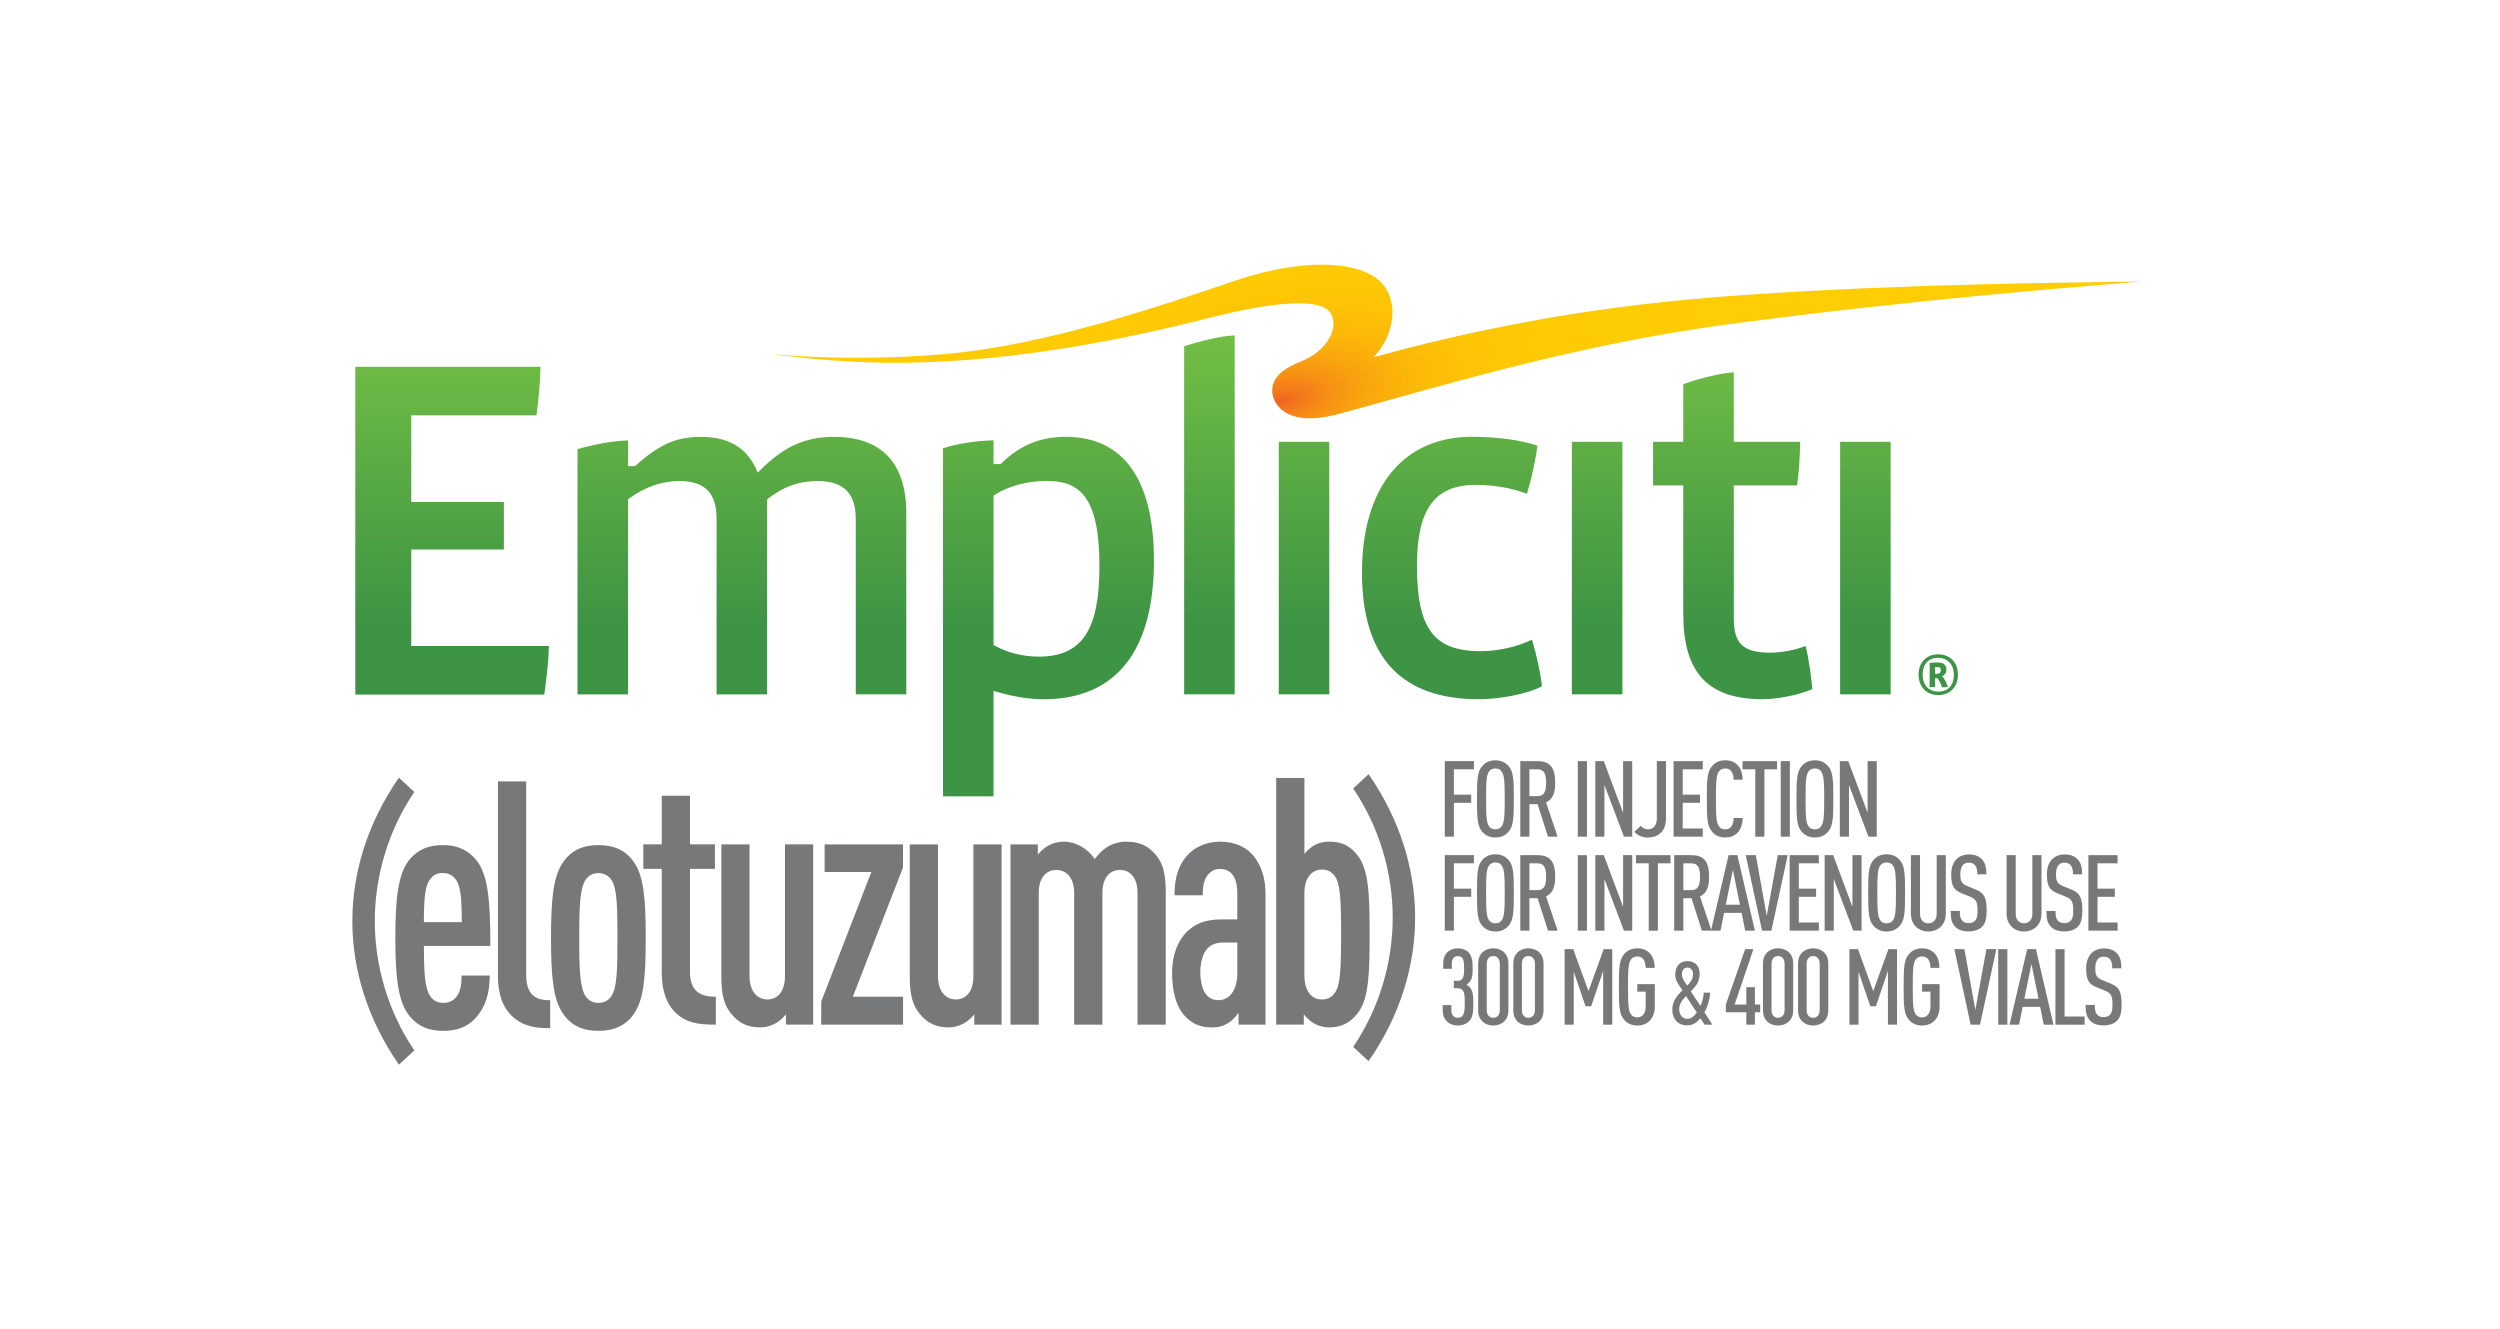
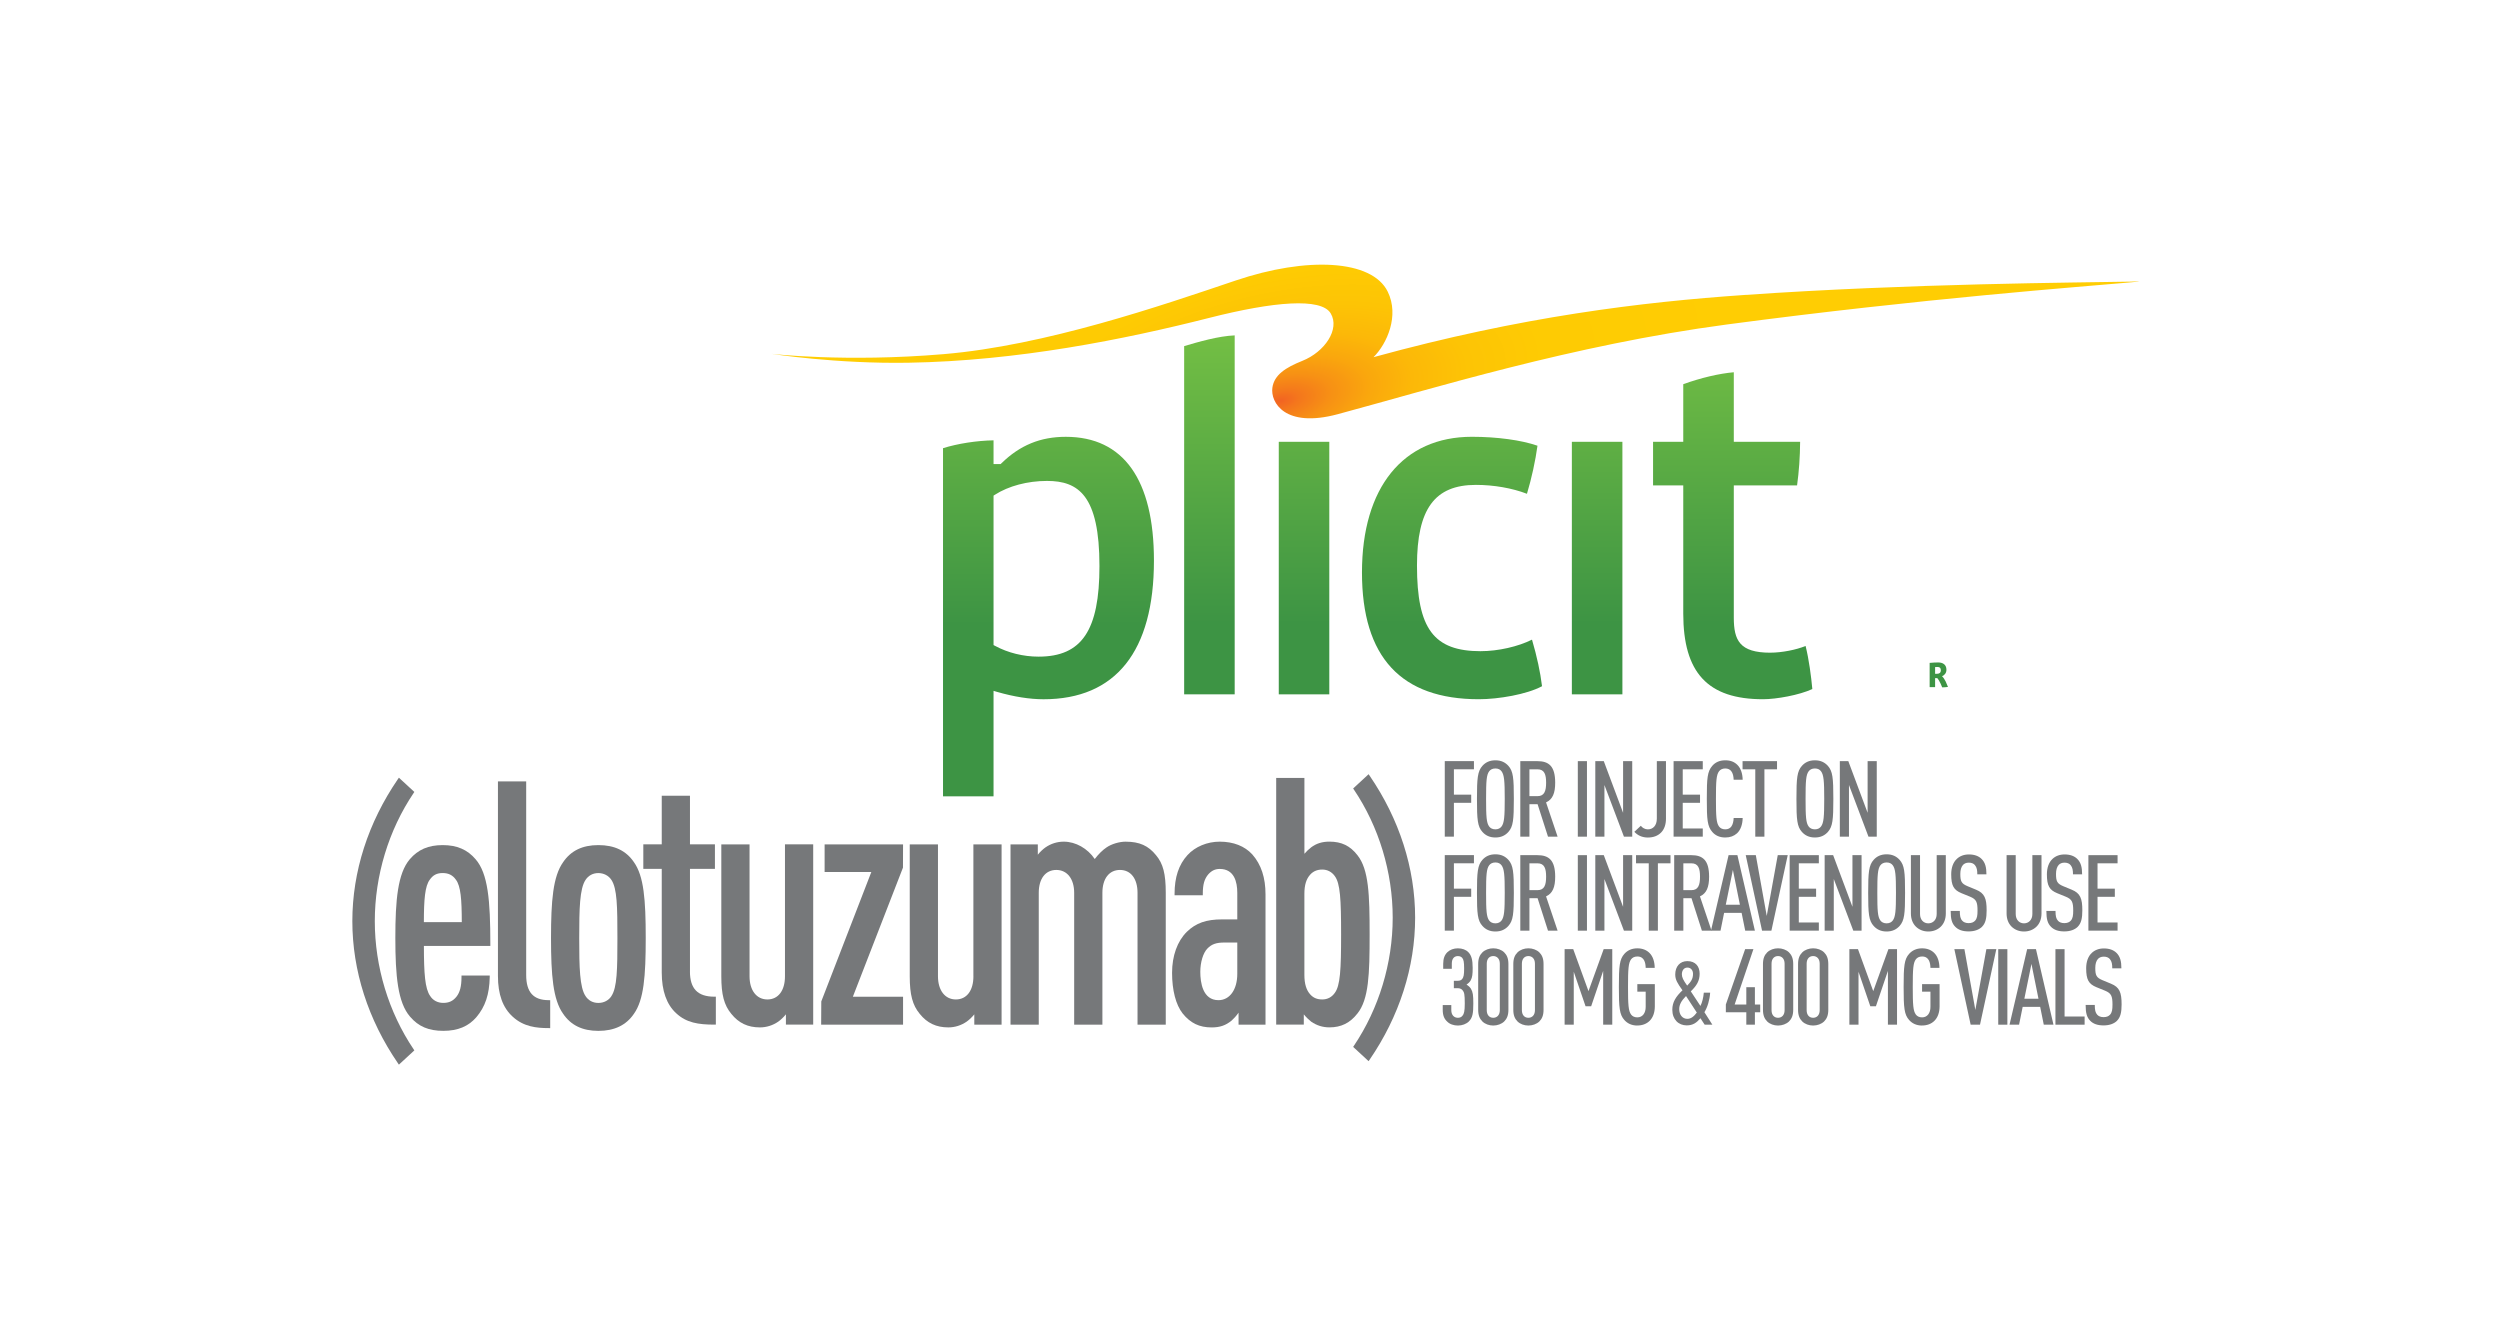
<svg xmlns="http://www.w3.org/2000/svg" width="175" height="93" viewBox="0 0 175 93" fill="none">
  <g clip-path="url(#clip0_1030_331)">
    <path d="M26.236 64.481C26.236 61.298 27.201 58.111 28.955 55.51L29.004 55.436L27.923 54.438L27.855 54.536C25.768 57.581 24.664 61.02 24.664 64.481C24.664 67.943 25.768 71.381 27.855 74.426L27.923 74.525L29.004 73.527L28.955 73.452C27.201 70.851 26.236 67.664 26.236 64.481Z" fill="#76787A" />
    <path d="M95.87 54.293L95.802 54.194L94.721 55.193L94.77 55.267C96.524 57.868 97.489 61.055 97.489 64.238C97.489 67.421 96.524 70.606 94.77 73.209L94.721 73.283L95.802 74.282L95.87 74.183C97.957 71.138 99.059 67.699 99.059 64.238C99.059 60.776 97.955 57.338 95.87 54.293Z" fill="#76787A" />
    <path d="M30.987 59.157C29.988 59.157 29.256 59.473 28.68 60.153C27.843 61.146 27.674 62.996 27.674 65.659C27.674 68.322 27.847 70.177 28.703 71.165C29.287 71.854 30.005 72.159 31.032 72.159C32.059 72.159 32.788 71.841 33.338 71.212C33.967 70.476 34.258 69.605 34.281 68.392V68.287H32.305V68.39C32.305 69.034 32.197 69.459 31.956 69.764C31.715 70.069 31.43 70.203 31.032 70.203C30.634 70.203 30.308 70.028 30.112 69.719C29.747 69.207 29.675 68.134 29.673 66.216H34.324V66.113C34.324 63.017 34.159 61.15 33.295 60.151C32.719 59.473 31.985 59.157 30.989 59.157H30.987ZM30.987 61.113C31.395 61.113 31.688 61.259 31.911 61.577C32.253 62.022 32.323 62.967 32.325 64.549H29.671C29.673 62.967 29.745 62.022 30.089 61.573C30.314 61.251 30.584 61.113 30.987 61.113Z" fill="#76787A" />
    <path d="M36.833 68.246V54.7H34.856V68.318C34.856 69.609 35.197 70.544 35.894 71.173C36.653 71.87 37.55 71.967 38.411 71.967H38.514V70.012H38.411C37.334 70.012 36.833 69.451 36.833 68.246Z" fill="#76787A" />
    <path d="M41.884 59.157C40.77 59.157 39.964 59.549 39.419 60.352C38.709 61.35 38.571 63.054 38.571 65.659C38.571 68.264 38.709 69.968 39.419 70.965C39.964 71.769 40.77 72.161 41.886 72.161C43.002 72.161 43.829 71.769 44.374 70.967C45.069 69.989 45.201 68.347 45.201 65.659C45.201 62.971 45.069 61.329 44.376 60.353C43.831 59.549 43.017 59.157 41.888 59.157H41.884ZM42.802 69.725C42.604 70.03 42.27 70.205 41.884 70.205C41.498 70.205 41.189 70.034 40.987 69.725C40.576 69.108 40.545 67.716 40.545 65.661C40.545 63.607 40.576 62.214 40.987 61.595C41.189 61.286 41.507 61.115 41.882 61.115C42.258 61.115 42.602 61.29 42.8 61.595C43.2 62.196 43.219 63.466 43.219 65.661C43.219 67.856 43.2 69.124 42.798 69.727L42.802 69.725Z" fill="#76787A" />
    <path d="M48.298 68.004V60.822H50.045V59.105H48.298V55.702H46.322V59.105H45.032V60.822H46.322V68.075C46.322 69.358 46.664 70.319 47.336 70.93C48.046 71.592 48.883 71.724 50.006 71.724H50.109V69.768H50.006C48.84 69.768 48.296 69.207 48.296 68.002L48.298 68.004Z" fill="#76787A" />
    <path d="M54.948 68.341C54.948 69.341 54.477 69.962 53.718 69.962C52.959 69.962 52.468 69.325 52.468 68.341V59.108H50.492V68.341C50.492 69.628 50.688 70.364 51.191 70.969C51.711 71.616 52.347 71.918 53.194 71.918C53.65 71.918 54.094 71.779 54.477 71.515C54.638 71.402 54.845 71.214 55.014 71.002V71.724H56.924V59.103H54.948V68.337V68.341Z" fill="#76787A" />
    <path d="M63.214 59.108H57.723V61.038H60.994L57.49 70.1L57.481 71.726H63.214V69.77H59.701L63.208 60.733L63.214 59.108Z" fill="#76787A" />
    <path d="M68.139 68.341C68.139 69.341 67.669 69.962 66.91 69.962C66.151 69.962 65.658 69.325 65.658 68.341V59.108H63.682V68.341C63.682 69.628 63.878 70.364 64.381 70.969C64.901 71.617 65.536 71.918 66.384 71.918C66.84 71.918 67.283 71.779 67.665 71.515C67.826 71.402 68.034 71.214 68.201 71.004V71.726H70.111V59.106H68.137V68.339L68.139 68.341Z" fill="#76787A" />
    <path d="M78.808 58.916C78.352 58.916 77.812 59.077 77.463 59.316C77.191 59.495 76.894 59.788 76.632 60.131C76.13 59.388 75.295 58.916 74.464 58.916C74.008 58.916 73.564 59.054 73.183 59.318C73.022 59.431 72.814 59.619 72.647 59.83V59.108H70.736V71.728H72.713V62.495C72.713 61.509 73.183 60.896 73.942 60.896C74.701 60.896 75.192 61.523 75.192 62.495V71.728H77.168V62.495C77.168 61.509 77.638 60.896 78.398 60.896C79.157 60.896 79.627 61.509 79.627 62.495V71.728H81.603V62.495C81.603 61.172 81.42 60.459 80.924 59.867C80.39 59.2 79.759 58.918 78.812 58.918L78.808 58.916Z" fill="#76787A" />
    <path d="M85.38 58.916C84.504 58.916 83.658 59.269 83.12 59.861C82.513 60.525 82.22 61.41 82.22 62.567V62.67H84.196V62.567C84.196 61.911 84.306 61.525 84.584 61.199C84.819 60.941 85.065 60.826 85.38 60.826C86.397 60.826 86.61 61.734 86.61 62.497V64.357H85.556C84.434 64.357 83.716 64.609 83.08 65.226C82.412 65.886 82.045 66.907 82.045 68.103C82.045 69.3 82.303 70.335 82.79 70.948C83.334 71.621 83.959 71.92 84.813 71.92C85.393 71.92 85.799 71.781 86.214 71.439C86.354 71.315 86.536 71.121 86.699 70.888V71.728H88.586V62.614C88.586 61.437 88.285 60.521 87.664 59.813C87.13 59.227 86.342 58.916 85.382 58.916H85.38ZM86.61 65.977V68.174C86.61 69.273 86.08 70.012 85.294 70.012C84.186 70.012 84.021 68.77 84.021 68.029C84.021 67.357 84.219 66.703 84.516 66.4C84.815 66.09 85.139 65.977 85.708 65.977H86.61Z" fill="#76787A" />
    <path d="M95.022 70.944C95.818 69.944 95.874 68.188 95.874 65.416C95.874 62.643 95.816 60.863 95.022 59.865C94.513 59.207 93.908 58.914 93.062 58.914C92.551 58.914 92.142 59.042 91.777 59.318C91.61 59.446 91.447 59.603 91.309 59.764V54.456H89.333V71.724H91.266V71.004C91.421 71.198 91.619 71.389 91.781 71.515C92.175 71.786 92.594 71.916 93.062 71.916C93.883 71.916 94.507 71.606 95.022 70.942V70.944ZM93.877 65.416C93.877 67.881 93.816 68.993 93.436 69.502C93.225 69.803 92.922 69.962 92.559 69.962C92.196 69.962 91.932 69.849 91.718 69.611C91.441 69.308 91.307 68.861 91.307 68.244V62.565C91.307 61.954 91.437 61.527 91.718 61.22C91.932 60.985 92.207 60.869 92.559 60.869C92.912 60.869 93.225 61.028 93.438 61.331C93.816 61.839 93.877 62.951 93.877 65.416Z" fill="#76787A" />
    <path d="M101.773 53.852V55.626H102.984V56.197H101.773V58.565H101.134V53.278H103.176V53.85H101.773V53.852Z" fill="#76787A" />
    <path d="M105.584 58.239C105.375 58.47 105.093 58.625 104.678 58.625C104.263 58.625 103.981 58.468 103.772 58.239C103.43 57.86 103.387 57.385 103.387 55.923C103.387 54.46 103.432 53.986 103.772 53.606C103.981 53.375 104.263 53.221 104.678 53.221C105.093 53.221 105.375 53.377 105.584 53.606C105.926 53.986 105.969 54.46 105.969 55.923C105.969 57.385 105.924 57.86 105.584 58.239ZM105.109 53.992C105.02 53.872 104.886 53.792 104.678 53.792C104.47 53.792 104.329 53.874 104.241 53.992C104.055 54.244 104.026 54.669 104.026 55.923C104.026 57.177 104.055 57.6 104.241 57.853C104.329 57.973 104.472 58.054 104.678 58.054C104.884 58.054 105.02 57.971 105.109 57.853C105.295 57.602 105.332 57.177 105.332 55.923C105.332 54.669 105.295 54.246 105.109 53.992Z" fill="#76787A" />
    <path d="M108.36 58.567L107.632 56.296H107.06V58.567H106.421V53.28H107.615C108.418 53.28 108.863 53.629 108.863 54.788C108.863 55.523 108.686 55.954 108.224 56.168L109.032 58.567H108.356H108.36ZM107.626 53.852H107.06V55.731H107.626C108.117 55.731 108.228 55.351 108.228 54.788C108.228 54.225 108.117 53.852 107.626 53.852Z" fill="#76787A" />
    <path d="M110.447 58.567V53.28H111.087V58.567H110.447Z" fill="#76787A" />
    <path d="M113.676 58.567L112.31 54.951V58.567H111.671V53.28H112.265L113.616 56.896V53.28H114.256V58.567H113.676Z" fill="#76787A" />
    <path d="M116.284 58.27C116.052 58.507 115.741 58.627 115.347 58.627C114.953 58.627 114.635 58.478 114.404 58.227L114.858 57.804C114.961 57.944 115.147 58.056 115.347 58.056C115.704 58.056 115.978 57.796 115.978 57.305V53.28H116.618V57.305C116.618 57.705 116.506 58.039 116.284 58.27Z" fill="#76787A" />
    <path d="M117.151 58.567V53.28H119.194V53.852H117.791V55.626H119.002V56.197H117.791V57.994H119.194V58.565H117.151V58.567Z" fill="#76787A" />
    <path d="M121.585 58.336C121.376 58.522 121.116 58.625 120.768 58.625C120.351 58.625 120.062 58.468 119.862 58.239C119.514 57.839 119.477 57.385 119.477 55.923C119.477 54.46 119.514 54.006 119.862 53.606C120.062 53.375 120.353 53.221 120.768 53.221C121.139 53.221 121.399 53.332 121.607 53.532C121.853 53.769 121.979 54.149 121.987 54.58H121.356C121.348 54.357 121.31 54.134 121.185 53.977C121.102 53.874 120.97 53.792 120.768 53.792C120.566 53.792 120.419 53.874 120.331 53.992C120.145 54.244 120.116 54.669 120.116 55.923C120.116 57.177 120.145 57.6 120.331 57.853C120.419 57.973 120.562 58.054 120.768 58.054C120.974 58.054 121.102 57.971 121.185 57.868C121.304 57.711 121.348 57.482 121.356 57.259H121.987C121.979 57.705 121.847 58.099 121.587 58.336H121.585Z" fill="#76787A" />
    <path d="M123.509 53.852V58.567H122.87V53.852H121.979V53.28H124.392V53.852H123.509Z" fill="#76787A" />
-     <path d="M124.651 58.567V53.28H125.291V58.567H124.651Z" fill="#76787A" />
    <path d="M127.948 58.239C127.74 58.47 127.457 58.625 127.042 58.625C126.628 58.625 126.345 58.468 126.137 58.239C125.794 57.86 125.751 57.385 125.751 55.923C125.751 54.46 125.796 53.986 126.137 53.606C126.345 53.375 126.628 53.221 127.042 53.221C127.457 53.221 127.74 53.377 127.948 53.606C128.29 53.986 128.334 54.46 128.334 55.923C128.334 57.385 128.288 57.86 127.948 58.239ZM127.473 53.992C127.385 53.872 127.251 53.792 127.042 53.792C126.834 53.792 126.694 53.874 126.605 53.992C126.419 54.244 126.39 54.669 126.39 55.923C126.39 57.177 126.419 57.6 126.605 57.853C126.694 57.973 126.836 58.054 127.042 58.054C127.249 58.054 127.385 57.971 127.473 57.853C127.659 57.602 127.696 57.177 127.696 55.923C127.696 54.669 127.659 54.246 127.473 53.992Z" fill="#76787A" />
    <path d="M130.793 58.567L129.428 54.951V58.567H128.788V53.28H129.382L130.733 56.896V53.28H131.373V58.567H130.793Z" fill="#76787A" />
    <path d="M101.773 60.432V62.206H102.984V62.777H101.773V65.145H101.134V59.858H103.176V60.43H101.773V60.432Z" fill="#76787A" />
    <path d="M105.584 64.819C105.375 65.05 105.093 65.205 104.678 65.205C104.263 65.205 103.981 65.048 103.772 64.819C103.43 64.44 103.387 63.965 103.387 62.503C103.387 61.04 103.432 60.566 103.772 60.186C103.981 59.955 104.263 59.801 104.678 59.801C105.093 59.801 105.375 59.957 105.584 60.186C105.926 60.566 105.969 61.04 105.969 62.503C105.969 63.965 105.924 64.44 105.584 64.819ZM105.109 60.572C105.02 60.453 104.886 60.372 104.678 60.372C104.47 60.372 104.329 60.455 104.241 60.572C104.055 60.824 104.026 61.249 104.026 62.503C104.026 63.757 104.055 64.18 104.241 64.434C104.329 64.553 104.472 64.634 104.678 64.634C104.884 64.634 105.02 64.551 105.109 64.434C105.295 64.182 105.332 63.757 105.332 62.503C105.332 61.249 105.295 60.826 105.109 60.572Z" fill="#76787A" />
    <path d="M108.36 65.147L107.632 62.876H107.06V65.147H106.421V59.861H107.615C108.418 59.861 108.863 60.209 108.863 61.368C108.863 62.103 108.686 62.534 108.224 62.748L109.032 65.147H108.356H108.36ZM107.626 60.432H107.06V62.311H107.626C108.117 62.311 108.228 61.932 108.228 61.368C108.228 60.805 108.117 60.432 107.626 60.432Z" fill="#76787A" />
    <path d="M110.447 65.147V59.861H111.087V65.147H110.447Z" fill="#76787A" />
    <path d="M113.676 65.147L112.31 61.532V65.147H111.671V59.861H112.265L113.616 63.477V59.861H114.256V65.147H113.676Z" fill="#76787A" />
    <path d="M116.052 60.432V65.147H115.413V60.432H114.521V59.861H116.935V60.432H116.052Z" fill="#76787A" />
    <path d="M119.133 65.147L118.405 62.876H117.834V65.147H117.194V59.861H118.389C119.191 59.861 119.637 60.209 119.637 61.368C119.637 62.103 119.459 62.534 118.997 62.748L119.806 65.147H119.129H119.133ZM118.399 60.432H117.834V62.311H118.399C118.89 62.311 119.001 61.932 119.001 61.368C119.001 60.805 118.89 60.432 118.399 60.432Z" fill="#76787A" />
    <path d="M122.165 65.147L121.913 63.9H120.688L120.436 65.147H119.768L121.001 59.861H121.618L122.843 65.147H122.167H122.165ZM121.302 60.894L120.805 63.33H121.793L121.302 60.894Z" fill="#76787A" />
    <path d="M123.998 65.147H123.344L122.201 59.861H122.907L123.672 64.116L124.443 59.861H125.141L123.998 65.147Z" fill="#76787A" />
    <path d="M125.276 65.147V59.861H127.319V60.432H125.916V62.206H127.127V62.777H125.916V64.574H127.319V65.145H125.276V65.147Z" fill="#76787A" />
    <path d="M129.731 65.147L128.365 61.532V65.147H127.726V59.861H128.32L129.671 63.477V59.861H130.31V65.147H129.731Z" fill="#76787A" />
    <path d="M132.969 64.819C132.761 65.05 132.478 65.205 132.064 65.205C131.649 65.205 131.367 65.048 131.158 64.819C130.816 64.44 130.772 63.965 130.772 62.503C130.772 61.04 130.818 60.566 131.158 60.186C131.367 59.955 131.649 59.801 132.064 59.801C132.478 59.801 132.761 59.957 132.969 60.186C133.312 60.566 133.355 61.04 133.355 62.503C133.355 63.965 133.31 64.44 132.969 64.819ZM132.495 60.572C132.406 60.453 132.272 60.372 132.064 60.372C131.855 60.372 131.715 60.455 131.626 60.572C131.441 60.824 131.412 61.249 131.412 62.503C131.412 63.757 131.441 64.18 131.626 64.434C131.715 64.553 131.857 64.634 132.064 64.634C132.27 64.634 132.406 64.551 132.495 64.434C132.681 64.182 132.718 63.757 132.718 62.503C132.718 61.249 132.681 60.826 132.495 60.572Z" fill="#76787A" />
    <path d="M135.865 64.857C135.634 65.088 135.322 65.205 134.982 65.205C134.641 65.205 134.336 65.086 134.105 64.857C133.891 64.642 133.763 64.329 133.763 63.943V59.858H134.402V63.98C134.402 64.397 134.662 64.634 134.982 64.634C135.302 64.634 135.568 64.397 135.568 63.98V59.858H136.207V63.943C136.207 64.329 136.081 64.64 135.865 64.857Z" fill="#76787A" />
    <path d="M138.739 64.879C138.538 65.073 138.227 65.199 137.802 65.199C137.377 65.199 137.082 65.088 136.874 64.879C136.628 64.634 136.548 64.331 136.548 63.765H137.187C137.187 64.114 137.224 64.308 137.365 64.457C137.453 64.553 137.602 64.619 137.802 64.619C138.017 64.619 138.159 64.553 138.256 64.448C138.396 64.291 138.427 64.091 138.427 63.743C138.427 63.134 138.338 62.949 137.907 62.769L137.305 62.524C136.762 62.301 136.585 62.004 136.585 61.201C136.585 60.741 136.719 60.362 136.985 60.116C137.194 59.922 137.476 59.811 137.825 59.811C138.21 59.811 138.501 59.922 138.701 60.116C138.97 60.376 139.05 60.719 139.05 61.201H138.411C138.411 60.919 138.382 60.727 138.248 60.562C138.159 60.45 138.017 60.385 137.816 60.385C137.631 60.385 137.497 60.45 137.408 60.547C137.282 60.688 137.222 60.904 137.222 61.179C137.222 61.699 137.305 61.855 137.728 62.033L138.322 62.278C138.924 62.524 139.064 62.895 139.064 63.726C139.064 64.275 138.99 64.626 138.739 64.877V64.879Z" fill="#76787A" />
    <path d="M142.563 64.857C142.332 65.088 142.02 65.205 141.68 65.205C141.34 65.205 141.034 65.086 140.803 64.857C140.589 64.642 140.461 64.329 140.461 63.943V59.858H141.1V63.98C141.1 64.397 141.36 64.634 141.68 64.634C142 64.634 142.266 64.397 142.266 63.98V59.858H142.905V63.943C142.905 64.329 142.78 64.64 142.563 64.857Z" fill="#76787A" />
    <path d="M145.437 64.879C145.237 65.073 144.925 65.199 144.5 65.199C144.075 65.199 143.78 65.088 143.572 64.879C143.327 64.634 143.246 64.331 143.246 63.765H143.886C143.886 64.114 143.923 64.308 144.063 64.457C144.152 64.553 144.3 64.619 144.5 64.619C144.715 64.619 144.857 64.553 144.954 64.448C145.094 64.291 145.125 64.091 145.125 63.743C145.125 63.134 145.037 62.949 144.605 62.769L144.003 62.524C143.461 62.301 143.283 62.004 143.283 61.201C143.283 60.741 143.417 60.362 143.683 60.116C143.892 59.922 144.174 59.811 144.523 59.811C144.909 59.811 145.2 59.922 145.4 60.116C145.668 60.376 145.748 60.719 145.748 61.201H145.109C145.109 60.919 145.08 60.727 144.946 60.562C144.857 60.45 144.715 60.385 144.515 60.385C144.329 60.385 144.195 60.45 144.106 60.547C143.98 60.688 143.921 60.904 143.921 61.179C143.921 61.699 144.003 61.855 144.426 62.033L145.02 62.278C145.622 62.524 145.763 62.895 145.763 63.726C145.763 64.275 145.688 64.626 145.437 64.877V64.879Z" fill="#76787A" />
    <path d="M146.188 65.147V59.861H148.23V60.432H146.827V62.206H148.038V62.777H146.827V64.574H148.23V65.145H146.188V65.147Z" fill="#76787A" />
    <path d="M102.819 71.505C102.633 71.682 102.351 71.788 102.054 71.788C101.757 71.788 101.474 71.691 101.297 71.505C101.103 71.328 100.991 71.088 100.991 70.688V70.354H101.591V70.711C101.591 71.068 101.8 71.245 102.051 71.245C102.177 71.245 102.289 71.208 102.371 71.105C102.483 70.979 102.534 70.785 102.534 70.243C102.534 69.597 102.497 69.455 102.377 69.314C102.303 69.226 102.192 69.174 102.051 69.174H101.769V68.654H102.051C102.177 68.654 102.283 68.617 102.34 68.543C102.46 68.409 102.489 68.231 102.489 67.786C102.489 67.34 102.452 67.169 102.355 67.051C102.28 66.969 102.184 66.926 102.049 66.926C101.804 66.926 101.627 67.097 101.627 67.445V67.817H101.024V67.474C101.024 67.088 101.127 66.843 101.313 66.657C101.499 66.48 101.759 66.383 102.047 66.383C102.359 66.383 102.613 66.48 102.782 66.651C102.996 66.866 103.087 67.179 103.087 67.751C103.087 68.188 103.064 68.411 102.953 68.619C102.887 68.739 102.782 68.842 102.656 68.916C102.782 68.999 102.887 69.094 102.961 69.205C103.101 69.436 103.132 69.659 103.132 70.245C103.132 70.936 103.081 71.247 102.813 71.507L102.819 71.505Z" fill="#76787A" />
    <path d="M105.292 71.505C105.106 71.682 104.818 71.788 104.527 71.788C104.236 71.788 103.955 71.684 103.77 71.505C103.584 71.319 103.473 71.082 103.473 70.688V67.481C103.473 67.087 103.584 66.849 103.77 66.664C103.955 66.486 104.238 66.381 104.527 66.381C104.816 66.381 105.106 66.484 105.292 66.664C105.478 66.849 105.589 67.087 105.589 67.481V70.688C105.589 71.082 105.478 71.319 105.292 71.505ZM104.987 67.458C104.987 67.101 104.778 66.924 104.527 66.924C104.275 66.924 104.073 67.101 104.073 67.458V70.711C104.073 71.068 104.273 71.245 104.527 71.245C104.78 71.245 104.987 71.068 104.987 70.711V67.458Z" fill="#76787A" />
    <path d="M107.751 71.505C107.565 71.682 107.277 71.788 106.986 71.788C106.695 71.788 106.414 71.684 106.229 71.505C106.043 71.319 105.932 71.082 105.932 70.688V67.481C105.932 67.087 106.043 66.849 106.229 66.664C106.414 66.486 106.697 66.381 106.986 66.381C107.275 66.381 107.565 66.484 107.751 66.664C107.937 66.849 108.048 67.087 108.048 67.481V70.688C108.048 71.082 107.937 71.319 107.751 71.505ZM107.446 67.458C107.446 67.101 107.237 66.924 106.986 66.924C106.734 66.924 106.532 67.101 106.532 67.458V70.711C106.532 71.068 106.732 71.245 106.986 71.245C107.239 71.245 107.446 71.068 107.446 70.711V67.458Z" fill="#76787A" />
    <path d="M112.222 71.728V67.963L111.382 70.437H110.988L110.163 68.023V71.728H109.523V66.441H110.126L111.194 69.38L112.257 66.441H112.859V71.728H112.22H112.222Z" fill="#76787A" />
    <path d="M114.613 71.788C114.196 71.788 113.907 71.625 113.707 71.402C113.365 71.022 113.321 70.548 113.321 69.085C113.321 67.623 113.367 67.148 113.707 66.769C113.907 66.546 114.198 66.383 114.613 66.383C114.984 66.383 115.267 66.509 115.467 66.709C115.712 66.954 115.823 67.326 115.83 67.749H115.198C115.19 67.392 115.101 66.954 114.613 66.954C114.404 66.954 114.264 67.037 114.175 67.154C113.99 67.406 113.961 67.831 113.961 69.085C113.961 70.34 113.99 70.762 114.175 71.016C114.264 71.136 114.406 71.216 114.613 71.216C114.984 71.216 115.198 70.911 115.198 70.482V69.419H114.613V68.891H115.838V70.457C115.83 71.34 115.304 71.785 114.613 71.785V71.788Z" fill="#76787A" />
    <path d="M119.327 71.728L119.03 71.276C118.77 71.579 118.517 71.777 118.071 71.777C117.502 71.777 117.062 71.369 117.062 70.682C117.062 70.162 117.298 69.772 117.774 69.32C117.421 68.832 117.267 68.578 117.267 68.213C117.267 67.65 117.601 67.278 118.115 67.278C118.69 67.278 118.975 67.656 118.975 68.157C118.975 68.658 118.77 68.993 118.356 69.395L119.03 70.416C119.154 70.181 119.241 69.809 119.266 69.488H119.711C119.68 69.989 119.525 70.502 119.309 70.855L119.866 71.728H119.327ZM118.022 69.723C117.694 70.051 117.545 70.329 117.545 70.639C117.545 71.022 117.762 71.319 118.115 71.319C118.374 71.319 118.579 71.146 118.777 70.88L118.022 69.723ZM118.121 67.73C117.855 67.73 117.731 67.959 117.731 68.2C117.731 68.417 117.83 68.615 118.102 68.993C118.362 68.726 118.511 68.528 118.511 68.169C118.511 67.909 118.35 67.73 118.121 67.73Z" fill="#76787A" />
    <path d="M122.843 70.859V71.728H122.242V70.859H120.809V70.317L122.16 66.441H122.739L121.425 70.317H122.242V69.106H122.843V70.317H123.214V70.859H122.843Z" fill="#76787A" />
    <path d="M125.228 71.505C125.042 71.682 124.753 71.788 124.462 71.788C124.171 71.788 123.891 71.684 123.705 71.505C123.52 71.319 123.408 71.082 123.408 70.688V67.481C123.408 67.087 123.52 66.849 123.705 66.664C123.891 66.486 124.174 66.381 124.462 66.381C124.751 66.381 125.042 66.484 125.228 66.664C125.413 66.849 125.525 67.087 125.525 67.481V70.688C125.525 71.082 125.413 71.319 125.228 71.505ZM124.922 67.458C124.922 67.101 124.714 66.924 124.462 66.924C124.211 66.924 124.008 67.101 124.008 67.458V70.711C124.008 71.068 124.209 71.245 124.462 71.245C124.716 71.245 124.922 71.068 124.922 70.711V67.458Z" fill="#76787A" />
    <path d="M127.684 71.505C127.498 71.682 127.209 71.788 126.918 71.788C126.627 71.788 126.347 71.684 126.161 71.505C125.976 71.319 125.864 71.082 125.864 70.688V67.481C125.864 67.087 125.976 66.849 126.161 66.664C126.347 66.486 126.63 66.381 126.918 66.381C127.207 66.381 127.498 66.484 127.684 66.664C127.869 66.849 127.981 67.087 127.981 67.481V70.688C127.981 71.082 127.869 71.319 127.684 71.505ZM127.378 67.458C127.378 67.101 127.17 66.924 126.918 66.924C126.667 66.924 126.465 67.101 126.465 67.458V70.711C126.465 71.068 126.665 71.245 126.918 71.245C127.172 71.245 127.378 71.068 127.378 70.711V67.458Z" fill="#76787A" />
    <path d="M132.154 71.728V67.963L131.315 70.437H130.921L130.096 68.023V71.728H129.456V66.441H130.058L131.127 69.38L132.189 66.441H132.792V71.728H132.152H132.154Z" fill="#76787A" />
    <path d="M134.545 71.788C134.129 71.788 133.84 71.625 133.64 71.402C133.297 71.022 133.254 70.548 133.254 69.085C133.254 67.623 133.299 67.148 133.64 66.769C133.84 66.546 134.131 66.383 134.545 66.383C134.917 66.383 135.199 66.509 135.399 66.709C135.645 66.954 135.756 67.326 135.762 67.749H135.131C135.123 67.392 135.034 66.954 134.545 66.954C134.337 66.954 134.197 67.037 134.108 67.154C133.922 67.406 133.893 67.831 133.893 69.085C133.893 70.34 133.922 70.762 134.108 71.016C134.197 71.136 134.339 71.216 134.545 71.216C134.917 71.216 135.131 70.911 135.131 70.482V69.419H134.545V68.891H135.771V70.457C135.762 71.34 135.236 71.785 134.545 71.785V71.788Z" fill="#76787A" />
    <path d="M138.6 71.728H137.946L136.804 66.441H137.509L138.274 70.697L139.046 66.441H139.743L138.6 71.728Z" fill="#76787A" />
    <path d="M139.877 71.728V66.441H140.516V71.728H139.877Z" fill="#76787A" />
    <path d="M143.064 71.728L142.812 70.48H141.587L141.335 71.728H140.667L141.901 66.441H142.517L143.743 71.728H143.066H143.064ZM142.202 67.474L141.705 69.91H142.693L142.202 67.474Z" fill="#76787A" />
    <path d="M143.881 71.728V66.441H144.52V71.156H145.923V71.728H143.881Z" fill="#76787A" />
    <path d="M148.186 71.46C147.986 71.653 147.674 71.779 147.249 71.779C146.824 71.779 146.529 71.668 146.321 71.46C146.076 71.214 145.995 70.911 145.995 70.346H146.635C146.635 70.694 146.672 70.888 146.812 71.037C146.901 71.134 147.049 71.2 147.249 71.2C147.464 71.2 147.606 71.134 147.703 71.028C147.843 70.872 147.874 70.672 147.874 70.323C147.874 69.715 147.786 69.529 147.355 69.349L146.752 69.104C146.21 68.881 146.032 68.584 146.032 67.782C146.032 67.322 146.166 66.942 146.432 66.697C146.641 66.503 146.923 66.391 147.272 66.391C147.658 66.391 147.949 66.503 148.149 66.697C148.417 66.957 148.497 67.299 148.497 67.782H147.858C147.858 67.499 147.829 67.307 147.695 67.142C147.606 67.031 147.464 66.965 147.264 66.965C147.078 66.965 146.944 67.031 146.855 67.128C146.729 67.268 146.67 67.485 146.67 67.759C146.67 68.279 146.752 68.436 147.175 68.613L147.769 68.859C148.371 69.104 148.512 69.475 148.512 70.306C148.512 70.855 148.437 71.206 148.186 71.458V71.46Z" fill="#76787A" />
-     <path d="M59.903 36.264V48.604H63.441V35.918C63.441 31.505 60.707 30.579 58.413 30.579C56.382 30.579 54.888 31.243 53.257 32.875L53.046 33.085L52.922 32.817C52.229 31.311 50.965 30.581 49.055 30.581C47.344 30.581 46.156 31.103 44.514 32.574L44.455 32.627H43.962V30.829C42.794 30.862 41.412 31.153 40.424 31.441V48.608H43.962V34.952L44.046 34.89C45.148 34.082 46.332 33.673 47.563 33.673C49.335 33.673 50.16 34.509 50.16 36.305V48.61H53.698V34.958L53.776 34.897C54.837 34.063 55.936 33.673 57.231 33.673C59.026 33.673 59.899 34.523 59.899 36.27L59.903 36.264Z" fill="url(#paint0_linear_1030_331)" />
    <path d="M73.047 48.948C78.103 48.948 80.776 45.592 80.776 39.243C80.776 33.574 78.643 30.577 74.606 30.577C72.828 30.577 71.399 31.165 70.108 32.423L70.048 32.483H69.548V30.823C68.368 30.845 67.044 31.049 66.011 31.373V55.741H69.548V48.36L69.812 48.437C70.966 48.771 72.084 48.948 73.047 48.948ZM69.548 45.155V34.694L69.643 34.633C70.6 34.018 71.929 33.665 73.29 33.665C75.493 33.665 76.962 34.678 76.962 39.624C76.962 44.127 75.729 45.965 72.7 45.965C71.638 45.965 70.557 45.699 69.658 45.213L69.548 45.155Z" fill="url(#paint1_linear_1030_331)" />
    <path d="M86.428 48.602V23.477C85.296 23.522 83.891 23.931 82.891 24.228V48.602H86.428Z" fill="url(#paint2_linear_1030_331)" />
    <path d="M93.051 30.926H89.514V48.604H93.051V30.926Z" fill="url(#paint3_linear_1030_331)" />
    <path d="M103.657 45.584C100.357 45.584 99.189 44.016 99.189 39.59C99.189 35.631 100.423 33.942 103.311 33.942C104.569 33.942 105.856 34.169 106.887 34.565C107.207 33.502 107.482 32.248 107.624 31.2C106.496 30.808 104.798 30.575 103.032 30.575C98.213 30.575 95.338 34.125 95.338 40.072C95.338 46.019 98.09 48.946 103.519 48.946C104.891 48.946 106.879 48.608 107.942 48.035C107.824 47.055 107.587 45.959 107.24 44.775C106.269 45.262 104.868 45.582 103.657 45.582V45.584Z" fill="url(#paint4_linear_1030_331)" />
    <path d="M113.568 30.926H110.03V48.604H113.568V30.926Z" fill="url(#paint5_linear_1030_331)" />
    <path d="M123.928 45.689C121.772 45.689 121.366 44.825 121.366 43.23V33.979H125.795C125.929 33.007 126.001 31.984 126.009 30.926H121.366V26.058C120.341 26.146 119.047 26.451 117.828 26.893V30.924H115.714V33.977H117.828V42.95C117.828 47.098 119.549 48.946 123.408 48.946C124.351 48.946 125.956 48.655 126.863 48.233C126.781 47.356 126.634 46.19 126.391 45.217C125.743 45.487 124.724 45.687 123.928 45.687V45.689Z" fill="url(#paint6_linear_1030_331)" />
-     <path d="M132.346 30.926H128.809V48.604H132.346V30.926Z" fill="url(#paint7_linear_1030_331)" />
-     <path d="M28.789 45.219V38.465H35.271V35.136H28.789V29.075H37.55C37.715 27.908 37.82 26.643 37.833 25.676H24.87V48.62H38.103C38.264 47.42 38.404 46.258 38.423 45.221H28.789V45.219Z" fill="url(#paint8_linear_1030_331)" />
-     <path d="M135.676 48.657C134.882 48.657 134.3 48.099 134.3 47.224C134.3 46.349 134.875 45.803 135.676 45.803C136.476 45.803 137.056 46.343 137.056 47.224C137.056 48.105 136.474 48.657 135.676 48.657ZM135.676 46.048C135.014 46.048 134.587 46.461 134.587 47.238C134.587 47.952 135.014 48.414 135.676 48.414C136.338 48.414 136.769 48.002 136.769 47.238C136.769 46.475 136.288 46.048 135.676 46.048Z" fill="#3D9444" />
+     <path d="M132.346 30.926V48.604H132.346V30.926Z" fill="url(#paint7_linear_1030_331)" />
    <path d="M135.952 48.113L135.843 47.855C135.76 47.674 135.675 47.537 135.612 47.469H135.457V48.101H135.075V46.403C135.298 46.38 135.502 46.372 135.68 46.372C135.993 46.372 136.251 46.518 136.251 46.886C136.251 47.108 136.107 47.276 135.942 47.335C136.041 47.426 136.123 47.558 136.195 47.703L136.358 48.084C136.23 48.107 136.067 48.115 135.95 48.115L135.952 48.113ZM135.634 46.688C135.566 46.688 135.517 46.688 135.457 46.696V47.164H135.601C135.748 47.164 135.859 47.1 135.859 46.914C135.859 46.76 135.779 46.688 135.632 46.688H135.634Z" fill="#3D9444" />
    <path d="M149.756 19.688C149.768 19.681 149.539 19.706 149.137 19.714C145.457 19.785 133.757 19.84 122.094 20.649C114.942 21.144 106.534 22.146 96.146 25.003C97.099 24.05 97.961 22.099 97.144 20.422C96.045 18.161 91.476 17.953 86.496 19.636C81.304 21.391 73.173 24.191 66.044 24.791C59.146 25.373 53.999 24.768 53.999 24.768C53.999 24.768 58.504 25.478 63.595 25.391C71.232 25.263 78.718 23.759 84.675 22.245C89.157 21.107 92.485 20.824 93.149 21.936C93.809 23.044 92.734 24.634 91.156 25.263C89.993 25.727 89.194 26.243 89.067 27.134C88.92 28.168 89.941 29.989 93.638 28.995C100.127 27.25 110.086 24.149 120.883 22.714C134.632 20.884 145.816 20.065 149.187 19.762C149.587 19.727 149.715 19.704 149.756 19.688Z" fill="url(#paint9_radial_1030_331)" />
  </g>
  <defs>
    <linearGradient id="paint0_linear_1030_331" x1="51.934" y1="43.672" x2="51.934" y2="23.875" gradientUnits="userSpaceOnUse">
      <stop stop-color="#3D9444" />
      <stop offset="1" stop-color="#72BE44" />
    </linearGradient>
    <linearGradient id="paint1_linear_1030_331" x1="73.394" y1="43.756" x2="73.394" y2="23.832" gradientUnits="userSpaceOnUse">
      <stop stop-color="#3D9444" />
      <stop offset="1" stop-color="#72BE44" />
    </linearGradient>
    <linearGradient id="paint2_linear_1030_331" x1="84.658" y1="43.641" x2="84.658" y2="23.722" gradientUnits="userSpaceOnUse">
      <stop stop-color="#3D9444" />
      <stop offset="1" stop-color="#72BE44" />
    </linearGradient>
    <linearGradient id="paint3_linear_1030_331" x1="91.281" y1="43.674" x2="91.281" y2="23.885" gradientUnits="userSpaceOnUse">
      <stop stop-color="#3D9444" />
      <stop offset="1" stop-color="#72BE44" />
    </linearGradient>
    <linearGradient id="paint4_linear_1030_331" x1="101.64" y1="43.678" x2="101.64" y2="23.871" gradientUnits="userSpaceOnUse">
      <stop stop-color="#3D9444" />
      <stop offset="1" stop-color="#72BE44" />
    </linearGradient>
    <linearGradient id="paint5_linear_1030_331" x1="111.8" y1="43.674" x2="111.8" y2="23.885" gradientUnits="userSpaceOnUse">
      <stop stop-color="#3D9444" />
      <stop offset="1" stop-color="#72BE44" />
    </linearGradient>
    <linearGradient id="paint6_linear_1030_331" x1="121.29" y1="43.659" x2="121.29" y2="23.778" gradientUnits="userSpaceOnUse">
      <stop stop-color="#3D9444" />
      <stop offset="1" stop-color="#72BE44" />
    </linearGradient>
    <linearGradient id="paint7_linear_1030_331" x1="130.578" y1="43.674" x2="130.578" y2="23.885" gradientUnits="userSpaceOnUse">
      <stop stop-color="#3D9444" />
      <stop offset="1" stop-color="#72BE44" />
    </linearGradient>
    <linearGradient id="paint8_linear_1030_331" x1="31.646" y1="43.649" x2="31.646" y2="23.755" gradientUnits="userSpaceOnUse">
      <stop stop-color="#3D9444" />
      <stop offset="1" stop-color="#72BE44" />
    </linearGradient>
    <radialGradient id="paint9_radial_1030_331" cx="0" cy="0" r="1" gradientUnits="userSpaceOnUse" gradientTransform="translate(89.578 28.05) rotate(-12.07) scale(33.56 15.773)">
      <stop stop-color="#F26322" />
      <stop offset="0.04" stop-color="#F4771C" />
      <stop offset="0.11" stop-color="#F79114" />
      <stop offset="0.19" stop-color="#FAA70D" />
      <stop offset="0.28" stop-color="#FCB808" />
      <stop offset="0.4" stop-color="#FDC405" />
      <stop offset="0.56" stop-color="#FECB03" />
      <stop offset="1" stop-color="#FFCD03" />
    </radialGradient>
    <clipPath id="clip0_1030_331">
      <rect width="125.09" height="55.999" fill="white" transform="translate(24.666 18.524)" />
    </clipPath>
  </defs>
</svg>